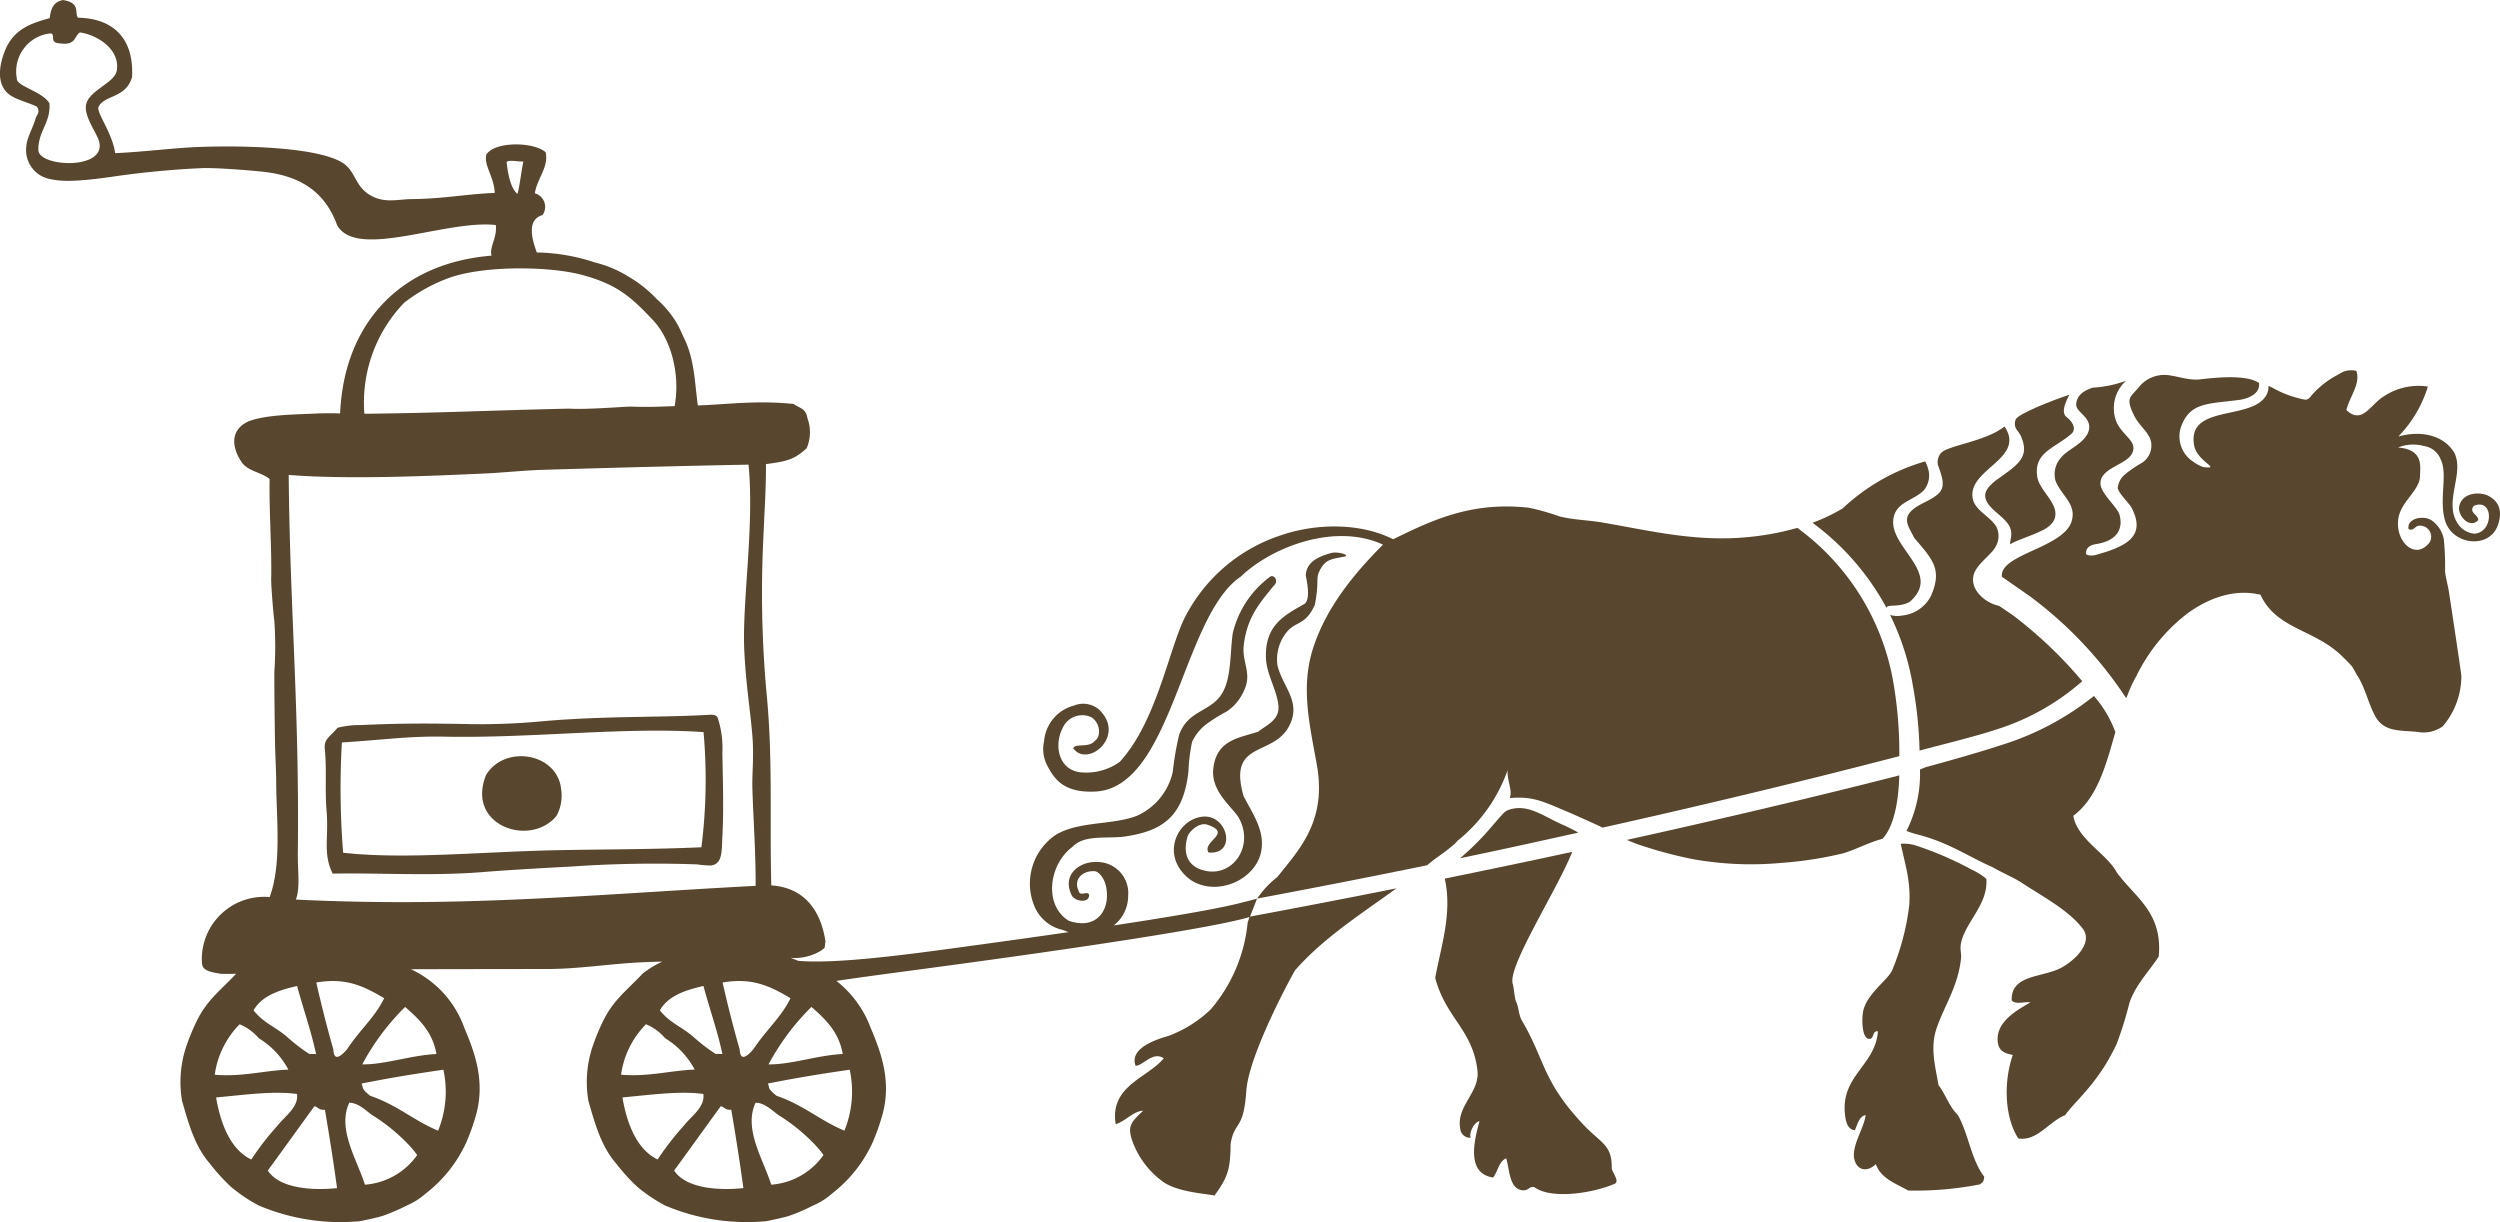
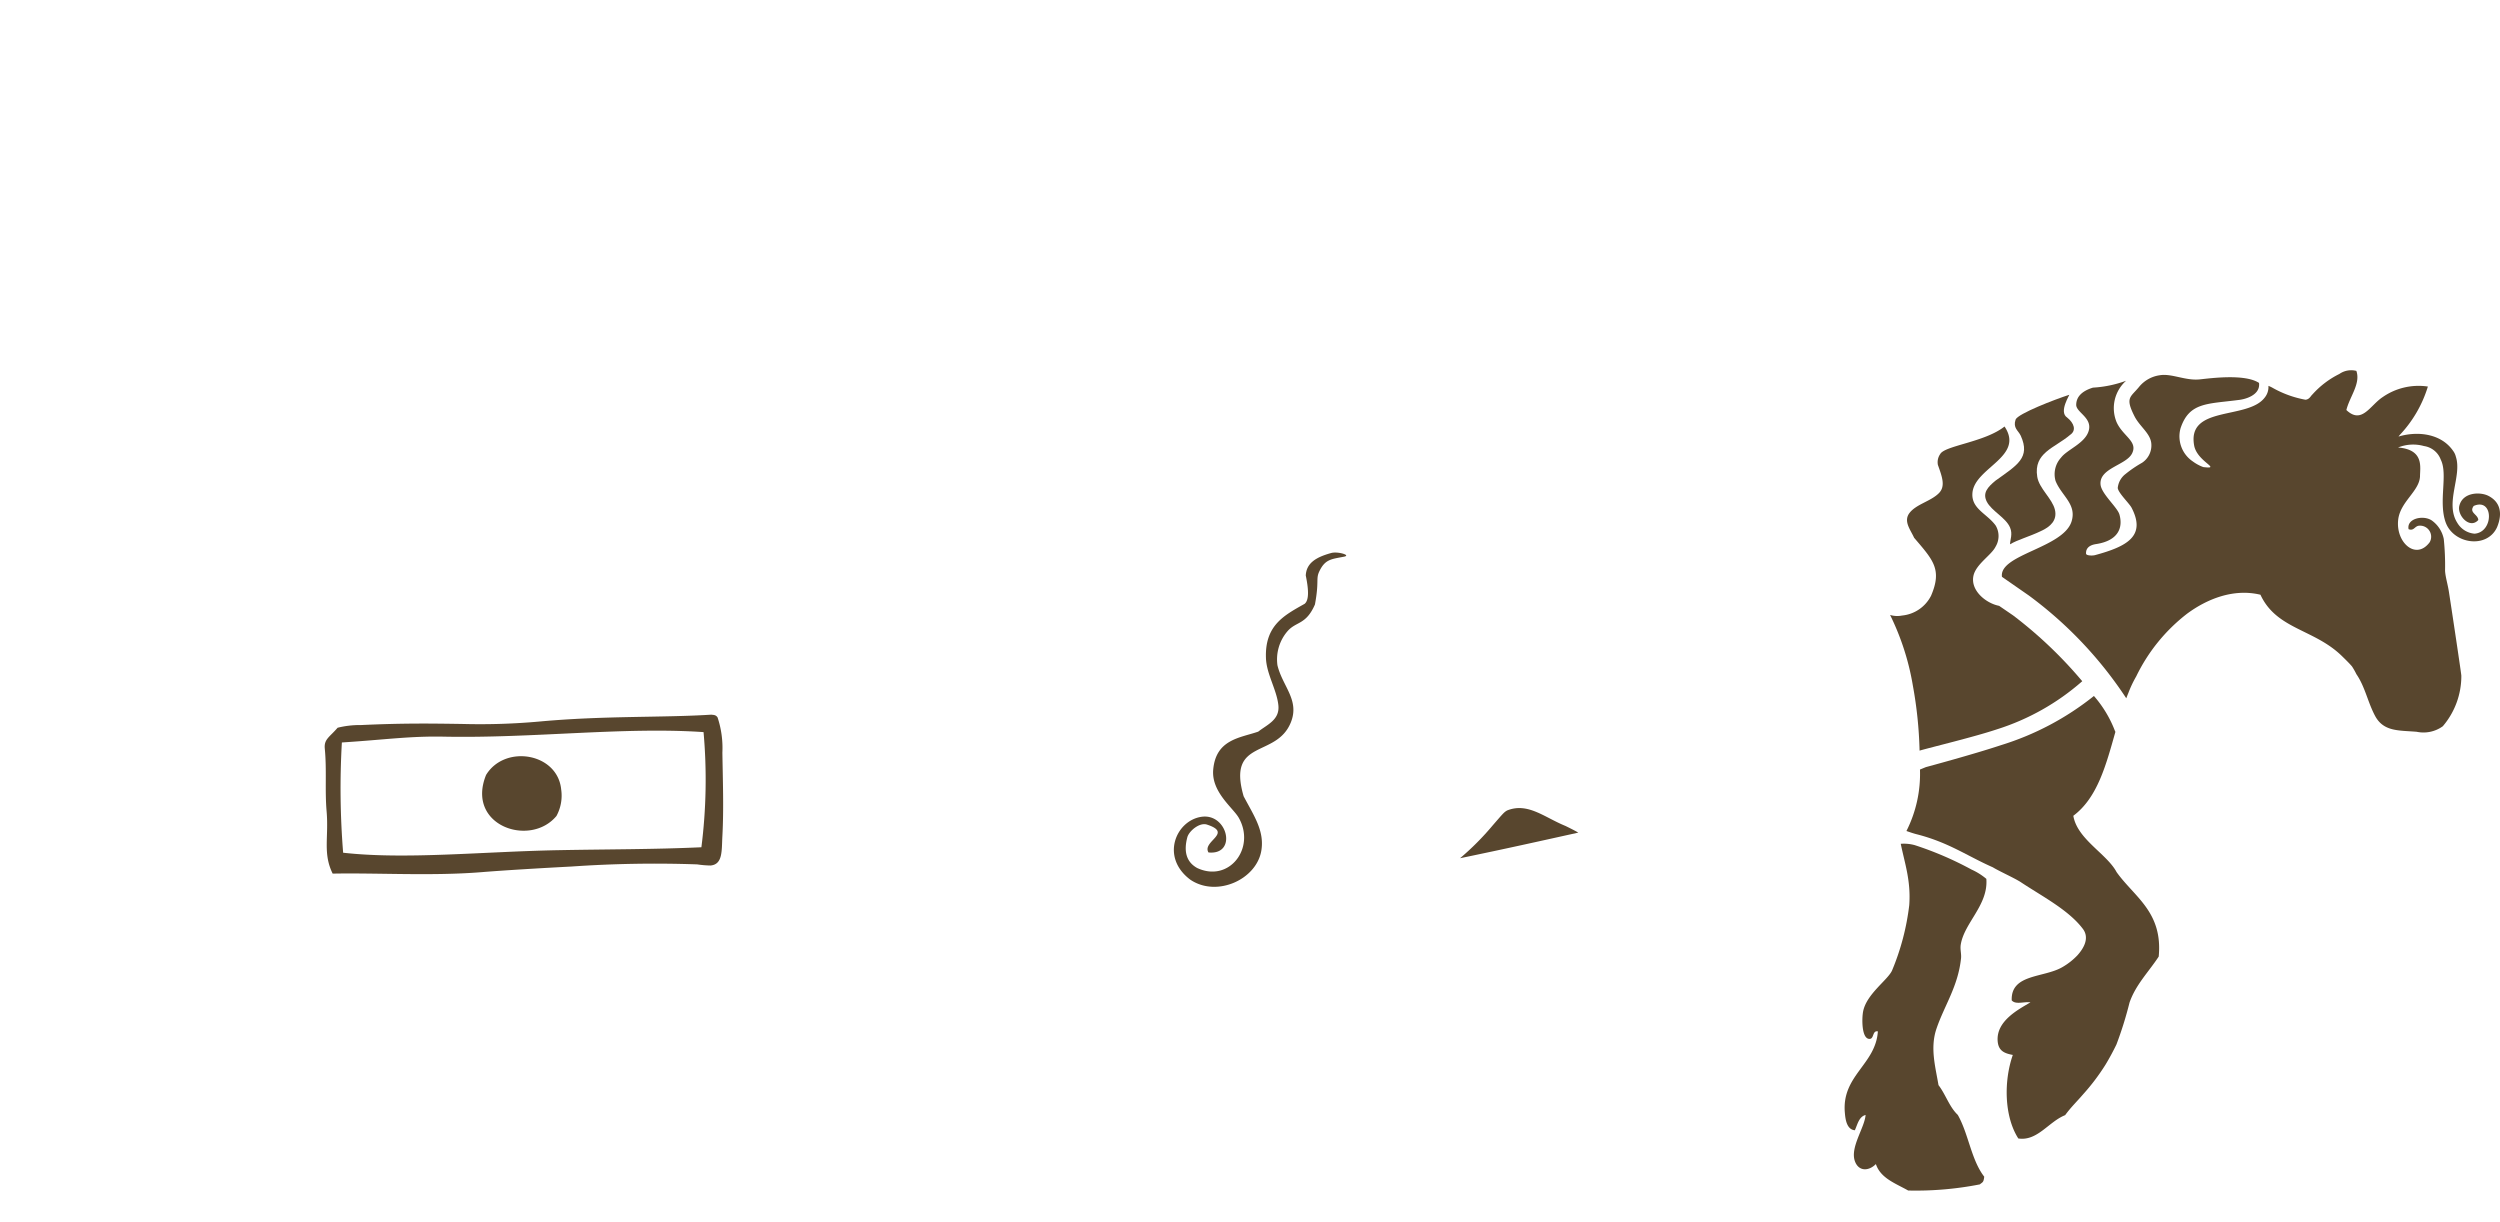
<svg xmlns="http://www.w3.org/2000/svg" width="275.051" height="134.493">
  <g data-name="Group 53" fill="#58462e">
    <path data-name="Path 7422" d="M139.281 72.413c.066 1.761 1.192 3.482 1.366 5.183.168 1.609-1.245 2.132-2.217 2.9-2 .69-4.651.842-4.951 4.17-.227 2.473 2.2 4.219 2.816 5.318 1.876 3.32-1.063 7.159-4.583 5.513-1.272-.706-1.462-1.948-1.082-3.378.183-.685 1.336-1.662 2.153-1.4 2.939.952-.565 1.828.175 3.068 3.19.319 2.125-4.352-.78-3.921-2.8.416-4.531 4.438-1.216 6.919 2.913 1.967 7.282-.019 7.811-3.2.361-2.168-.819-3.839-1.948-5.981-1.86-6.427 3.624-4.128 5.209-8.163.959-2.435-.94-3.944-1.49-6.251a4.755 4.755 0 0 1 1.1-3.735c.958-1.111 2.042-.682 3.026-2.949.459-2.467.116-2.769.43-3.53.657-1.472 1.363-1.451 2.787-1.733.79-.156-.715-.6-1.431-.4-1.8.492-2.725 1.181-2.795 2.471.273 1.33.426 2.67-.126 3.118-2.233 1.263-4.391 2.349-4.254 5.981z" />
    <path data-name="Path 7423" d="M165.818 89.166c-.342.189-.464.348-1.592 1.646a29.747 29.747 0 0 1-3.592 3.611c5.1-1.057 8.569-1.834 13.01-2.818-.374-.233-1.418-.737-1.418-.737-2.325-.946-4.14-2.609-6.408-1.702z" />
-     <path data-name="Path 7424" d="M174.124 123.652c-4.482-4.809-4.1-6.982-6.685-11.371-.362-.618-.331-1.441-.643-2.1-.163-.347-.238-1.551-.358-1.911-.63-1.88 4.854-10.3 6.54-14.548-4.369.943-9.056 1.93-14.028 2.943.869 3.814-.442 7.543-1.048 10.929 1.167 4.4 4.107 5.674 4.646 10.156.295 2.442-2.36 3.917-1.895 6.441a1.093 1.093 0 0 0 1.144.989c-.2-.589.438-1.768.976-1.82-.57 2.106-1.5 5.742 1.5 6.19.526-.651.621-1.758 1.428-2.109.39 1.04.285 3.326 1.762 3.507.741.09.708-.43 1.327-.351 1.9 1.423 6.584.648 8.892-.373.5-.313-.282-1.183-.363-1.714.062-2.597-1.215-2.731-3.195-4.858z" />
    <path data-name="Path 7425" d="M218.538 96.692a6.982 6.982 0 0 0-1.626-1.021 37.008 37.008 0 0 0-6.239-2.685 4.5 4.5 0 0 0-1.551-.15c.436 2.149 1.128 4.057.934 6.753a26.756 26.756 0 0 1-1.9 7.205c-.5 1.059-2.834 2.6-3.182 4.521-.137.752-.16 2.816.607 2.975.654.136.36-.949 1.023-.817-.237 3.657-4.006 4.86-3.631 8.966.052.6.168 1.84 1.1 1.912.3-.667.453-1.492 1.18-1.683-.1 1.423-1.784 3.632-1.144 5.173.451 1.086 1.547.978 2.276.228.518 1.571 2.166 2.124 3.554 2.913a36.531 36.531 0 0 0 7.886-.676c.292-.256.409-.185.481-.846-1.437-1.849-1.727-4.729-2.912-6.8-.934-.887-1.333-2.255-2.119-3.273-.348-2.058-.942-4.109-.217-6.228.868-2.54 2.364-4.622 2.695-7.708.056-.518-.116-.994-.029-1.528.383-2.395 3.044-4.356 2.814-7.231z" />
    <path data-name="Path 7426" d="M219.546 52.881c-.858.713-1.454 1.349-.956 2.319.531 1.027 2.1 1.752 2.556 2.839.313.739 0 1.33 0 1.847.761-.479 2.2-.877 3.367-1.444 1.072-.479 1.846-1.2 1.57-2.361-.295-1.232-1.739-2.335-1.944-3.622-.429-2.659 1.9-3.154 3.615-4.613.724-.491.432-1.3-.326-1.909-.963-.624.318-2.525.228-2.5-1.5.478-5.646 2.071-5.9 2.724-.313.936.3 1.2.568 1.778 1.093 2.423-.388 3.229-2.778 4.942z" />
    <path data-name="Path 7427" d="M273.788 54.561c-.891-.467-2.845-.433-3.214 1.1-.253 1.044 1.15 2.592 2.088 1.55-.026-.635-1.067-.793-.5-1.55 2.194-.946 2.234 2.887.094 3.055a2.427 2.427 0 0 1-1.9-1.19c-1.4-2.188.539-5.139-.16-7.273a1.767 1.767 0 0 0-.3-.643c-1.238-1.81-3.693-2.226-5.9-1.612l-.113.03.157-.191a13.48 13.48 0 0 0 3.076-5.309 6.924 6.924 0 0 0-4.968 1.157c-1.4.917-2.3 3.042-4 1.425.377-1.5 1.587-2.9 1.1-4.305a2.289 2.289 0 0 0-1.872.339 9.8 9.8 0 0 0-2.952 2.243c-.209.185-.329.549-.773.592a11.5 11.5 0 0 1-3.648-1.327 3.567 3.567 0 0 0-.43-.2 1.845 1.845 0 0 1-.407 1.287c-1.873 2.487-8.66.813-7.747 5.367.414 1.742 3.055 2.532.984 2.282a4.591 4.591 0 0 1-1.137-.612 3.326 3.326 0 0 1-1.359-3.664c.952-2.845 2.9-2.656 6.337-3.1.868-.088 2.269-.543 2.305-1.642a1.909 1.909 0 0 0-.01-.24c-1.541-1.015-5.254-.526-6.506-.391-1.587.17-3.125-.68-4.424-.453a3.573 3.573 0 0 0-2.241 1.248c-.963 1.192-1.6 1.16-.523 3.277.591 1.157 1.814 1.908 1.849 3.086a2.274 2.274 0 0 1-1.034 2.023 12.9 12.9 0 0 0-1.811 1.233 2.2 2.2 0 0 0-.854 1.535c.061.555 1.274 1.691 1.527 2.182 1.6 3.094-.469 4.245-4.034 5.207-.285.077-.963.059-.979-.163-.025-.376.121-.907 1.1-1.054 2.481-.377 2.975-1.841 2.572-3.251-.228-.8-1.967-2.257-2.077-3.284-.191-1.824 2.818-2.139 3.465-3.437.666-1.33-1.005-1.888-1.7-3.44a4.038 4.038 0 0 1 1.044-4.557 12.649 12.649 0 0 1-3.647.757c-1.141.352-1.833.958-1.84 1.895 0 .828 1.755 1.4 1.385 2.813s-2.369 2.081-3.059 3a2.7 2.7 0 0 0-.6 2.551c.654 1.641 2.343 2.553 1.768 4.444-.9 2.948-8.014 3.642-7.663 6.112l2.968 2.062a44.182 44.182 0 0 1 10.708 11.3c.077-.2.153-.4.237-.6a12.132 12.132 0 0 1 .858-1.808 19.34 19.34 0 0 1 5.6-6.9c2.185-1.612 5.1-2.8 8.068-2.084 1.776 3.836 5.959 3.762 9.018 6.8.269.264.765.744 1.053 1.086a7.61 7.61 0 0 1 .482.849c.955 1.388 1.246 3.062 2.049 4.578.936 1.771 2.618 1.6 4.594 1.766a3.62 3.62 0 0 0 2.867-.611 8.5 8.5 0 0 0 2.038-5.562c-.007-.221-.934-6.426-1.368-9.232-.129-.836-.384-1.631-.423-2.311a28.582 28.582 0 0 0-.142-3.5 3.307 3.307 0 0 0-1.313-2.031c-.933-.634-2.795-.227-2.558.956.56.214.65-.272 1.069-.371a1.217 1.217 0 0 1 1.257 1.8c-1.506 2.039-3.759.045-3.469-2.471.228-1.983 2.309-3.118 2.4-4.749 0-1.021.478-2.964-2.415-3.195a4.432 4.432 0 0 1 2.854-.16 2.316 2.316 0 0 1 1.846 1.5c.809 1.615-.272 4.59.53 6.873.848 2.419 4.574 2.965 5.666.549.649-1.579.303-2.789-.943-3.436z" />
-     <path data-name="Path 7428" d="M160.327 92.524a17.316 17.316 0 0 0 5.539-7.78c-.074 1.138.575 2.208.233 3.06 2.666-.228 3.709.4 6.915 1.745.953.429 2.99 1.329 3.3 1.508 17.493-3.907 29.233-6.982 32.653-7.867a46.073 46.073 0 0 0-.6-7.754 26.638 26.638 0 0 0-10.623-17.358 30.143 30.143 0 0 1-5.419 1.012c-5.735.568-10.83-.715-16.051-1.607-1.557-.267-3.242-.283-4.762-.687a24.048 24.048 0 0 0-3.33-.937c-6.3-.693-10.6 1.362-14.9 3.468-.056-.029-.113-.053-.168-.078l-.062-.029c-3.614-1.729-8.41-1.633-12.253-.286a18.229 18.229 0 0 0-10.57 9.255c-1.717 3.713-3.089 11.326-7.026 15.624a6.319 6.319 0 0 1-4.05 1.177c-2.668-.092-3.255-2.955-2.236-4.9a2.348 2.348 0 0 1 3.234-1.135c1.017.767.907 2.2.321 2.532-.65.855-2.2.244-2.393.839 1.592 2.217 5.93-1.415 2.774-4.315a2.7 2.7 0 0 0-2.709-.38 4.413 4.413 0 0 0-3.27 3.9 3.9 3.9 0 0 0 .316 2.637c.761 1.459 1.759 3.091 5.309 2.919 8.445-.41 9.493-18.973 15.875-23.556a1.114 1.114 0 0 0 .285-.227c3.4-3.177 10.283-5.8 15.5-3.381l-.042.042c-3.007 3.018-6.16 6.745-7.643 11.329-1.424 4.4-.338 8.616.412 12.887 1.08 6.142-1.886 9.217-4.354 12.309a10.41 10.41 0 0 0-2.218 2.37 1111.229 1111.229 0 0 0 18.689-3.663c.259-.207.517-.413.777-.627 2.426-1.702 2.537-2.033 2.547-2.046z" />
-     <path data-name="Path 7429" d="M207.556 66.884c.081-.464 1.281 0 2.53-.651 3.67-3.146-2.145-5.91-1.784-9.07.218-1.906 2.11-2.016 3.343-3.2a2.567 2.567 0 0 0 .452-2.5 3.2 3.2 0 0 0-.29-.7 22.167 22.167 0 0 0-9.067 5.166 19.629 19.629 0 0 1-3.328 1.587 28.224 28.224 0 0 1 8.144 9.368z" />
    <path data-name="Path 7430" d="M213.328 54.248c-.881.9-2.486 1.213-3.237 2.181-.706.916.1 1.846.5 2.735 2.088 2.448 3.107 3.475 1.87 6.369a4.01 4.01 0 0 1-3.2 2.189 2.676 2.676 0 0 1-1.313-.066 28.069 28.069 0 0 1 2.507 7.78 45.534 45.534 0 0 1 .737 7.149c1.381-.4 5.947-1.49 8.521-2.348a26.111 26.111 0 0 0 9.376-5.289 47.058 47.058 0 0 0-7.611-7.244l-1.534-1.049c-1.434-.276-3.17-1.678-2.826-3.3.27-1.281 1.984-2.283 2.431-3.2a2.265 2.265 0 0 0 .022-2.325c-.949-1.323-2.7-1.84-2.564-3.585.217-2.8 5.771-3.979 3.533-7.321-2.172 1.729-6.577 2.1-7.078 3.034a1.559 1.559 0 0 0-.254 1.19c.431 1.228.878 2.328.12 3.1z" />
-     <path data-name="Path 7431" d="M208.961 85.308c-3.666.945-14.328 3.635-29.975 7.1.553.237 1.109.461 1.644.628a46.571 46.571 0 0 0 5.687 1.5 36.411 36.411 0 0 0 9.681.4 41.86 41.86 0 0 0 6.815-1.06c1.5-.471 2.891-1.226 4.3-1.589.686-.727 1.725-2.545 1.848-6.979z" />
    <path data-name="Path 7432" d="M228.108 89.752c2.675-1.993 3.615-5.653 4.639-9.265l-.029.01a12.751 12.751 0 0 0-2.344-3.926 30.937 30.937 0 0 1-10.224 5.412c-2.975.992-8.2 2.4-8.271 2.418 0 0-.63.261-.643.264a13.931 13.931 0 0 1-1.488 6.763c.383.134.774.267 1.09.348 3.562.9 5.6 2.408 8.414 3.645.7.43 2.272 1.132 3.023 1.6 2.354 1.57 5.293 3.069 6.878 5.166.776 1.024.079 2.168-.589 2.912a7.288 7.288 0 0 1-1.7 1.327c-2.049 1.166-5.641.721-5.534 3.635.433.506 1.355.116 2.061.217-1.242.747-3.793 2.02-3.606 4.281.092 1.095.786 1.337 1.665 1.506-1.005 2.881-.95 6.762.605 9.19 2.1.318 3.339-1.846 5.152-2.565.674-.916 1.265-1.462 1.977-2.293a23.477 23.477 0 0 0 2.458-3.251c.449-.738.88-1.55 1.207-2.226a40.9 40.9 0 0 0 1.441-4.613c.689-1.983 2.083-3.345 3.212-5.064.471-4.913-2.689-6.557-4.635-9.294-1.066-2.013-4.331-3.614-4.759-6.197z" />
-     <path data-name="Path 7433" d="M138.295 98.885l.007-.017c-.1.03-1.088.3-1.607.414-.188.052-.4.107-.628.162-2.587.628-7.624 1.479-13.533 2.374a4.113 4.113 0 0 0 1.584-3.235 3.425 3.425 0 0 0-3.575-3.743c-1.607-.046-3.78 1.274-2.636 3.661.4.724 1.956.893 1.919-.048-.159-.527-1.015.279-1.157-.458-.6-1.22.42-2.226 1.753-2.145.531.033 1.02.842 1.171 1.332.747 2.426-.6 5.286-4 4.125-2.777-1.685-2.221-6.163.381-8.121 1.375-1.44 3.837-.849 5.933-1.174 4.022-.625 6.307-2.192 6.847-7.156a18.946 18.946 0 0 1 .4-3.234 5.2 5.2 0 0 1 1.6-1.971 17.413 17.413 0 0 1 2.207-1.369 5.38 5.38 0 0 0 2.035-2.616c.664-1.644-.352-2.919-.162-4.633.354-3.146 1.771-4.69 3.29-6.574.627-.55.036-1.32-.412-.989a10.824 10.824 0 0 0-4.079 6.183c-.342 2.286-.094 5.267-1.42 6.99-1.291 1.677-3.572 1.632-4.482 4.2a31.975 31.975 0 0 0-.7 4.074 6.961 6.961 0 0 1-3.91 4.821c-2.652 1.059-6.407.575-8.967 2.113a6.472 6.472 0 0 0-2.364 7.809 4.4 4.4 0 0 0 3.124 2.652c.2.068.417.156.651.243-4.36.633-8.928 1.265-13.169 1.84-5.4.732-12.657 1.661-16.574 1.316a59.403 59.403 0 0 0-.825-.328 5.593 5.593 0 0 0 3.394-.83c.416-.375.3-.01.425-1.008-.49-3.16-2.149-5.882-5.958-6.132-.191-7.112.181-13.889-.51-21.027a122.131 122.131 0 0 1-.375-16.934c.11-2.832.321-5.739.295-8.39 2.429-.315 3.121-.531 4.479-1.74a4.452 4.452 0 0 0 .09-3.3c-.186-1.088-.732-1.041-1.527-1.579-4.112-.419-7.2.046-10.53.166-.347-2.363-.341-4.968-1.477-7.317-.24-.49-.526-1.194-.8-1.655a10.762 10.762 0 0 0-2.221-2.707 13.773 13.773 0 0 0-3.157-2.509 12.729 12.729 0 0 0-3.7-1.554 21.167 21.167 0 0 0-6.365-1.09c-.518-1.421-1.158-3.6.63-4.118a1.551 1.551 0 0 0-.846-2.393c.253-1.657 1.538-2.845 1.19-4.509-1.217-1.128-5.466-1.264-6.512.218-.349 1.184.838 2.429.908 4.252-3.082.108-5.545.646-9.183.679-1.35.012-2.678.416-4.11-.222-2.162-.963-1.883-2.828-3.5-3.806-2.653-1.6-10.042-1.9-15.592-1.714-2.946.1-6.121.546-9.375.685-.292-2.2-2.122-4.538-1.826-5.081.556-1.311 3.033-.94 3.684-3.291.233-4.279-2.112-6.462-5.943-6.527-.43-.514.347-1.628-1.662-1.948-1.073.23-1.313.937-1.462 2-2.126.569-4.016 1.252-4.944 3.641-.569 1.464-.9 3.349.233 4.523.713.744 2.192 1.031 3.31 1.566.413.634-.049.945-.15 1.309-.335 1.223-1.027 2.124-1.036 3.387a3.225 3.225 0 0 0 2.6 3.264c1.044.235 2.448.383 6.707-.224a99.207 99.207 0 0 1 10.074-.972c1.584-.058 5.677.282 6.784.409 4.21.492 6.75 2.325 8.057 5.878 2.143 3.816 11.971-.644 17.452-.025.173 1.4-.745 2.435-.462 3.368-10.228.828-16.251 7.63-16.665 17.36a34.809 34.809 0 0 0-2.644.009c-2.422.121-5.341.117-7.364.828-2.273 1-1.8 3.066-.884 4.43.624 1.083 2.2 1.18 3.133 1.944-.058 3.764.24 7.334.175 10.981-.014.812.244 3.944.347 4.645a40.8 40.8 0 0 1 0 5.588c-.013 1.407.051 7.243.092 8.563.025.741.114 2.987.111 3.348-.012 3.206.459 7.663-.208 10.994a11.268 11.268 0 0 1-.513 1.88 6.857 6.857 0 0 0-7.454 7.162c.027.872.634 1.046 2.142 1.287.748.007 1.238 0 1.626-.013-1.668 1.784-3.192 2.864-4.328 5.192a23.146 23.146 0 0 0-1.236 3.044 12.349 12.349 0 0 0-.387 5.75c.7 2.395 1.35 4.928 3.062 6.9a20.419 20.419 0 0 0 2.354 2.584 17.365 17.365 0 0 0 3.01 2.021 23.046 23.046 0 0 0 11.116 1.735c.412-.064 2.078-.438 2.491-.573a19.757 19.757 0 0 0 2.647-1.135 7.691 7.691 0 0 0 2.146-1.353 14.886 14.886 0 0 0 4.453-5.624 23.486 23.486 0 0 0 1.114-3.189c.946-3.6-.208-6.75-1.334-9.393a11.256 11.256 0 0 0-5.885-6.454c4.922-.017 13.173-.022 15.222-.029 2.92-.012 6.09-.469 9.183-.68a77.66 77.66 0 0 1 3.261-.131 10.544 10.544 0 0 0-2.181 1.334c-1.668 1.785-3.193 2.865-4.33 5.194a23.347 23.347 0 0 0-1.236 3.044 12.349 12.349 0 0 0-.387 5.75c.7 2.395 1.35 4.928 3.062 6.9a20.529 20.529 0 0 0 2.354 2.584 17.368 17.368 0 0 0 3.01 2.021 23.046 23.046 0 0 0 11.116 1.735c.412-.064 2.078-.438 2.491-.573a19.757 19.757 0 0 0 2.647-1.135 7.718 7.718 0 0 0 2.148-1.353 14.894 14.894 0 0 0 4.451-5.624 23.485 23.485 0 0 0 1.113-3.189c.946-3.6-.208-6.75-1.334-9.393a11.777 11.777 0 0 0-3.77-5.173c3.044-.462 7.055-.973 12.556-1.72 12.858-1.74 28.814-4.074 32.886-5.306l-.2.624a17.224 17.224 0 0 1-4.045 9.519 13.493 13.493 0 0 1-4.623 2.92c-1.711.49-4.333 1.457-3.661 3.3.8.026 1.895-1.648 3.1-.819-1.83 2.2-5.965 3.02-5.287 7.244 1.088-.326 1.992-1.469 3.021-1.476-1.428 1.35-1.869 1.746-.966 3.892a9.5 9.5 0 0 0 3.124 3.9c1.631 1.193 4.948 1.343 5.693 1.544 1.3-1.862 1.763-2.6 1.769-5.67.413-2.6 1.428-1.4 1.729-5.842.28-4.12 5.234-13.115 5.384-13.3 3.1-3.517 7.008-6.01 11.137-8.993q-7.676 1.534-16.114 3.108zM4.226 16.571c-.078-2.119 1.368-3.023 1.216-5.207-.817-1.332-3.658-1.882-3.59-2.722a4.209 4.209 0 0 1 3.67-4.964c.676.007-.168 1.03 1 1.083 1.844.3 1.62-.764 2.262-1.193 1.941.269 4.444 1.878 4.067 4.187-.237 1.456-3.322 2.227-3.408 3.985-.065 1.3 1.241 2.939 1.47 3.863.768 3.119-6.502 2.779-6.687.968zm53.357 1.2c-.25 1.157-.358 2.441-.647 3.56-.77-.611-1.056-2.234-1.2-3.5.267-.291 1.298-.02 1.847-.062zm-13.1 15.523a18.232 18.232 0 0 1 5.085-2.777c3.926-1.329 10.9-1.207 14.375-.295 3.963 1.041 5.5 2.467 7.889 4.988 1.953 2.058 3.036 5.864 2.395 9.471-1.711.056-2.73.126-4.908.052-.38-.013-4.783.354-6.683.224-8.973.2-14.092.478-22.546.566a15.817 15.817 0 0 1 4.393-12.231zm-9.708 82.674c-.127 0-.621-.012-.747-.012a19.014 19.014 0 0 1-2.363-1.808c-1.392-1.222-2.618-1.542-3.768-2.988.9-1.587 2.763-2.22 4.792-2.679.647 2.416 1.549 4.959 2.086 7.484zm-8.411-3.276a5.5 5.5 0 0 1 2.107 1.534 8.972 8.972 0 0 1 3.255 3.453c-2.59.094-5.155.826-8.1.563a9.826 9.826 0 0 1 2.738-5.553zm1.279 14.878c-2.286-1.1-3.377-3.933-3.868-6.827 3.641-.348 6.423-.719 8.9-.381.205 1.423-1.3 2.415-2.113 3.447a31.712 31.712 0 0 0-2.919 3.761zm1.82 1.213c1.62-2.214 3.515-4.858 5.133-7.078.4.111.547.475 1.15.384.438 2.566.92 5.546 1.335 8.627-2.538.266-6.282.11-7.615-1.933zm7.205-13.349a131.459 131.459 0 0 1-1.869-7.338c3.147-.529 5.055.285 7.471 1.732-1.083 2.175-2.568 3.332-4.084 5.607-1.155 1.336-1.473.887-1.515-.001zm3.478 14.9c-.9-2.837-3.065-6.134-1.719-9.011.963.006 1.745.789 2.491 1.343a20.121 20.121 0 0 1 4.022 3.261 10.88 10.88 0 0 1 .958 1.151 7.725 7.725 0 0 1-5.749 3.262zm8.637-12.646a11.41 11.41 0 0 1-.581 6.709c-2.672-1.1-4.479-2.821-7.473-3.839-1.1-.878-.69-.843-.958-1.343 3.391-.675 5.872-1.068 9.015-1.525zm-.765-1.726c-2.873.147-5.683 1.179-8.163 1.14a26.227 26.227 0 0 1 4.717-6.317c1.537 1.341 3.016 2.735 3.448 5.179zM32.553 98.969c.488-1.314.195-3.066.214-5.033.185-16.235-.877-26.854-1.005-41.683 6.557.523 15.6.113 21.665-.163 2.086-.1 4.219-.335 6.316-.4q12.7-.383 22.611-.569c.664 6.739-.731 15.162-.465 20.5.186 3.807.647 6.4.884 9.281.2 2.477-.052 4.133.007 5.959.114 3.488.38 7.145.352 10.6-17.541.919-32.063 2.418-50.577 1.51zm44.84 9.508c.647 2.419 1.548 4.96 2.085 7.487-.127 0-.621-.012-.747-.012a19.015 19.015 0 0 1-2.363-1.808c-1.391-1.222-2.618-1.542-3.768-2.988.908-1.586 2.766-2.216 4.795-2.678zm-6.326 4.211a5.5 5.5 0 0 1 2.107 1.534 8.961 8.961 0 0 1 3.255 3.453c-2.59.094-5.155.826-8.1.563a9.826 9.826 0 0 1 2.74-5.549zm1.283 14.88c-2.285-1.1-3.377-3.933-3.868-6.827 3.641-.348 6.423-.719 8.9-.381.206 1.423-1.3 2.415-2.113 3.447a31.7 31.7 0 0 0-2.917 3.763zm1.821 1.213c1.619-2.214 3.514-4.858 5.131-7.078.4.111.547.475 1.15.384.438 2.566.92 5.546 1.334 8.627-2.534.268-6.282.112-7.613-1.931zm7.2-13.349a131.459 131.459 0 0 1-1.869-7.338c3.147-.529 5.055.285 7.471 1.732-1.083 2.175-2.568 3.332-4.084 5.607-1.153 1.338-1.47.889-1.512.001zm3.479 14.9c-.9-2.837-3.066-6.134-1.72-9.011.963.006 1.745.789 2.491 1.343a20.168 20.168 0 0 1 4.024 3.261 11.088 11.088 0 0 1 .956 1.151 7.722 7.722 0 0 1-5.745 3.264zm8.635-12.646a11.4 11.4 0 0 1-.581 6.709c-2.672-1.1-4.479-2.821-7.473-3.839-1.1-.878-.69-.843-.958-1.343 3.394-.673 5.875-1.066 9.018-1.523zm-8.928-.586a26.227 26.227 0 0 1 4.717-6.317c1.535 1.34 3.014 2.734 3.446 5.178-2.867.15-5.677 1.179-8.157 1.142z" />
    <path data-name="Path 7434" d="M78.951 78.94c-.2-.321-.484-.274-.69-.312-5.448.342-11.711.1-18.863.751a72.442 72.442 0 0 1-8.447.273c-3.767-.059-6.636-.094-11.262.12a10.01 10.01 0 0 0-2.545.295c-.9 1.049-1.508 1.256-1.411 2.292.228 2.36 0 4.568.2 6.893.248 2.89-.429 4.636.667 6.865 4.744-.1 10.907.279 16.345-.159 2.685-.217 6.814-.458 9.964-.624a132.808 132.808 0 0 1 13.8-.234 10.77 10.77 0 0 0 1.457.124c1.373-.117 1.223-1.632 1.311-3.226.163-3 .045-6.233 0-9.2a10.681 10.681 0 0 0-.526-3.858zm-1.784 14.276c-5.266.24-10.2.214-15.79.322-8.352.162-16.791 1.047-23.624.279a88.353 88.353 0 0 1-.14-12.13c4.785-.306 7.452-.713 11.216-.64 9.818.195 19.846-1.1 28.576-.5a58.993 58.993 0 0 1-.237 12.669z" />
    <path data-name="Path 7435" d="M53.476 85.264c-2.247 5.56 4.84 8.007 7.747 4.509a4.689 4.689 0 0 0 .518-2.919c-.398-4.028-6.208-4.974-8.265-1.59z" />
  </g>
</svg>